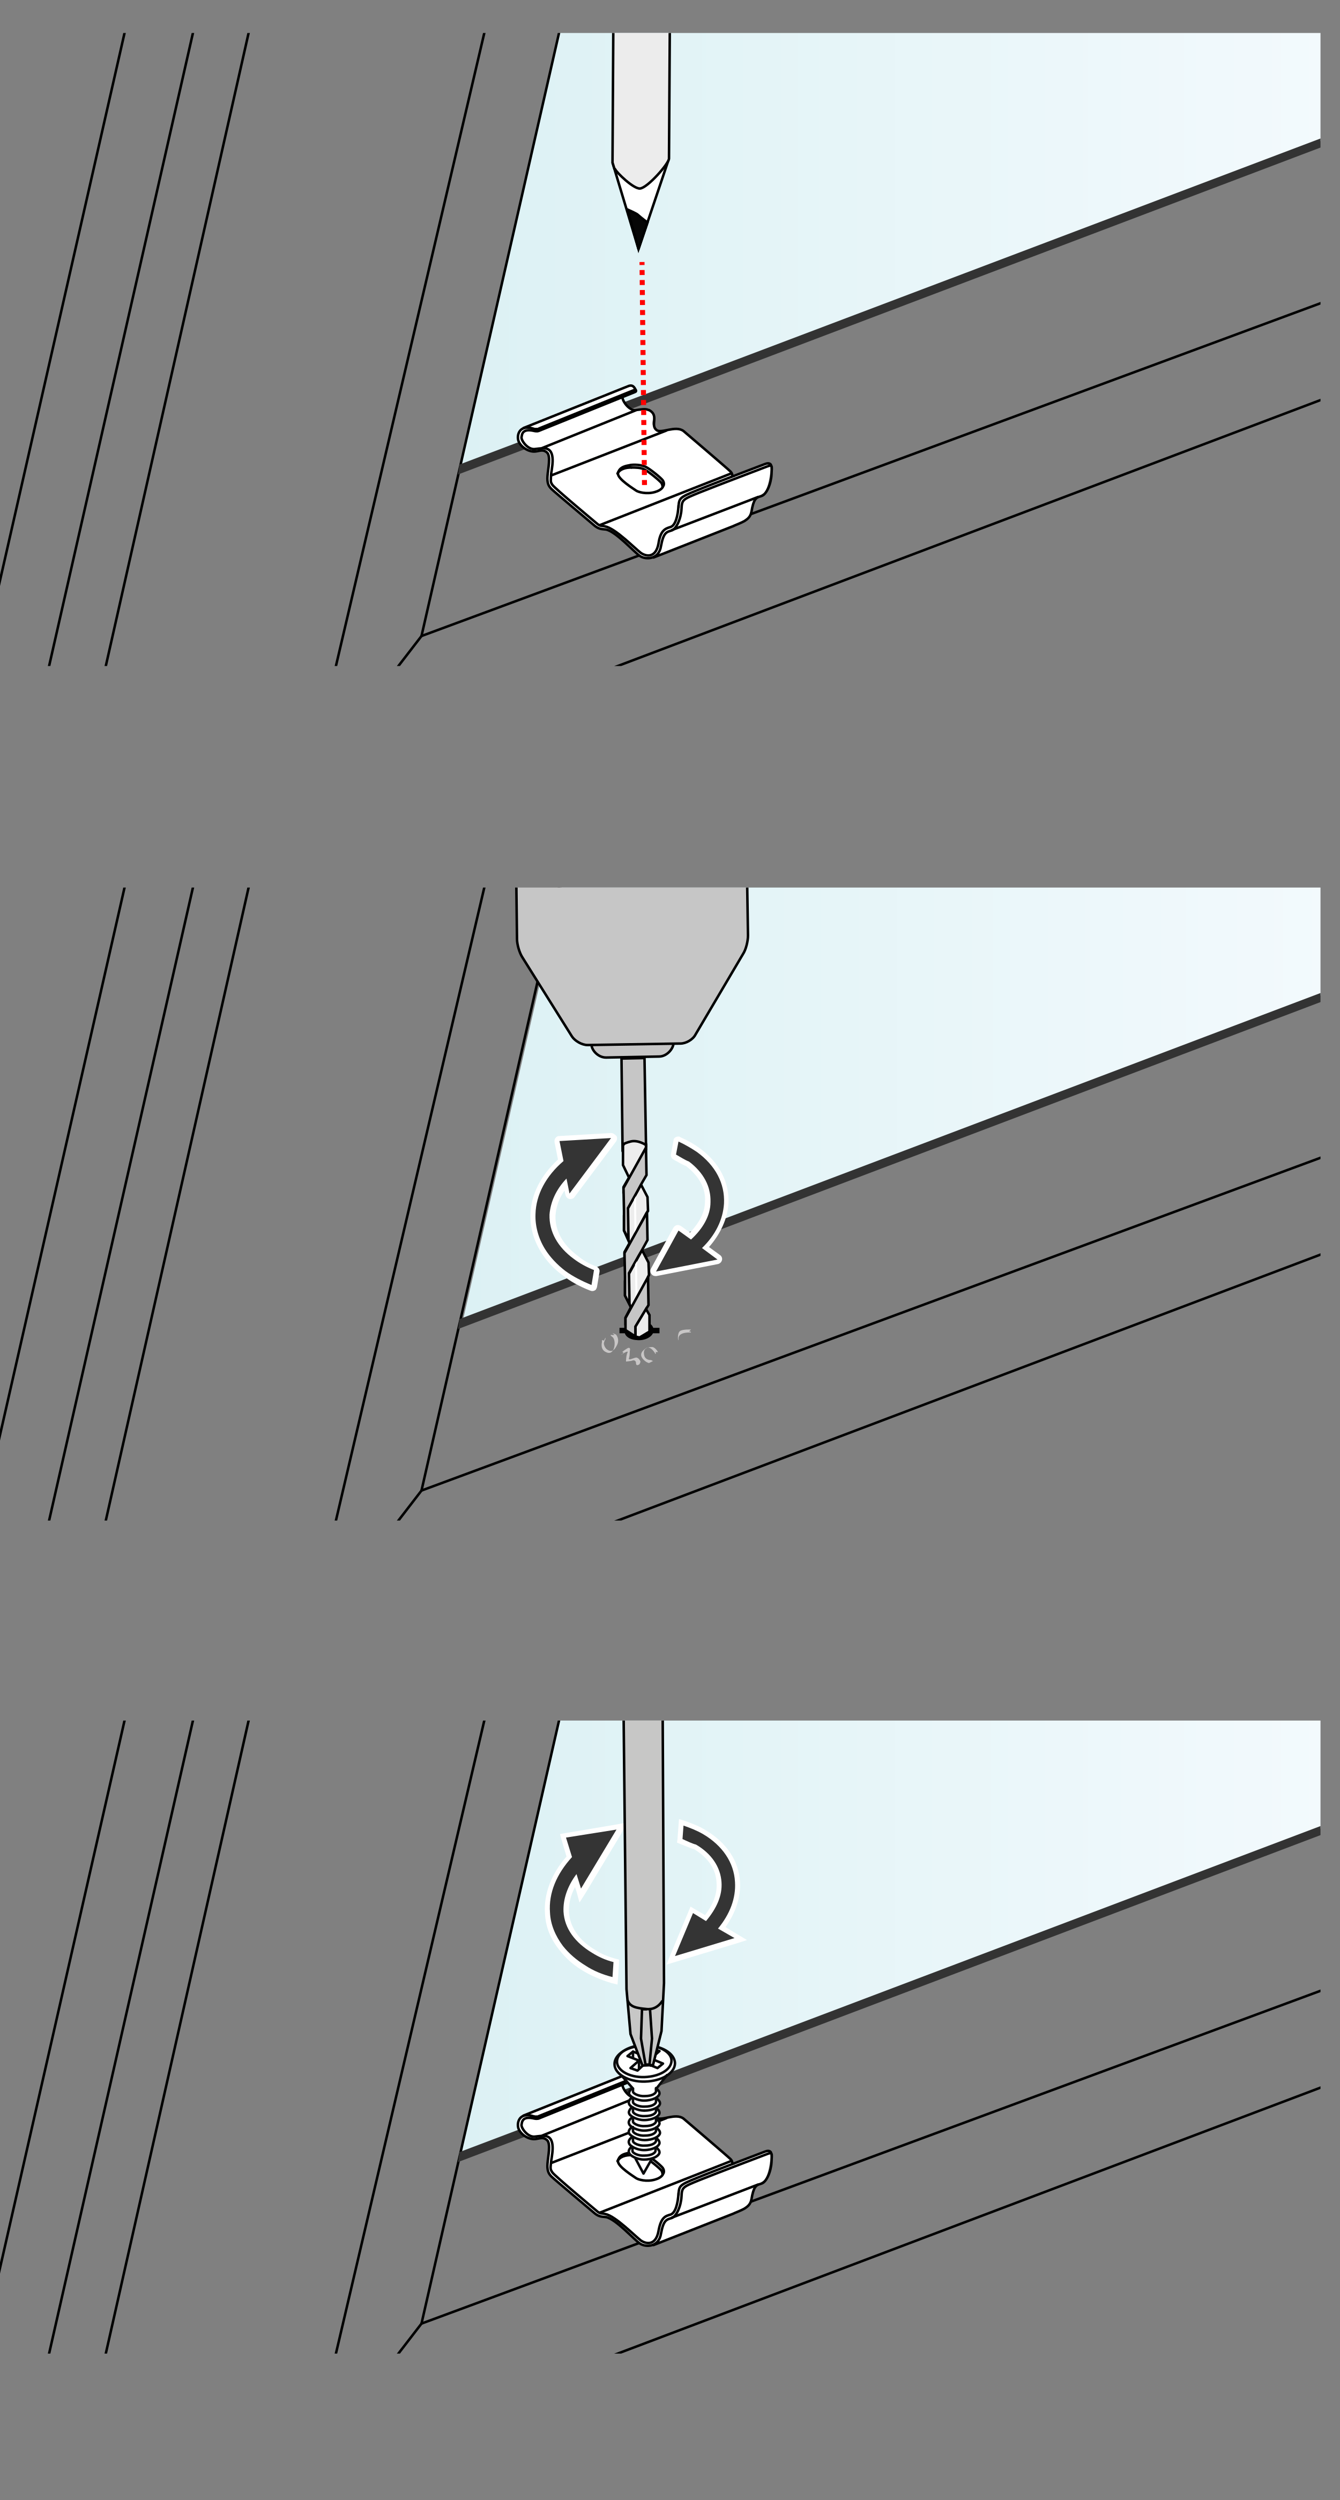
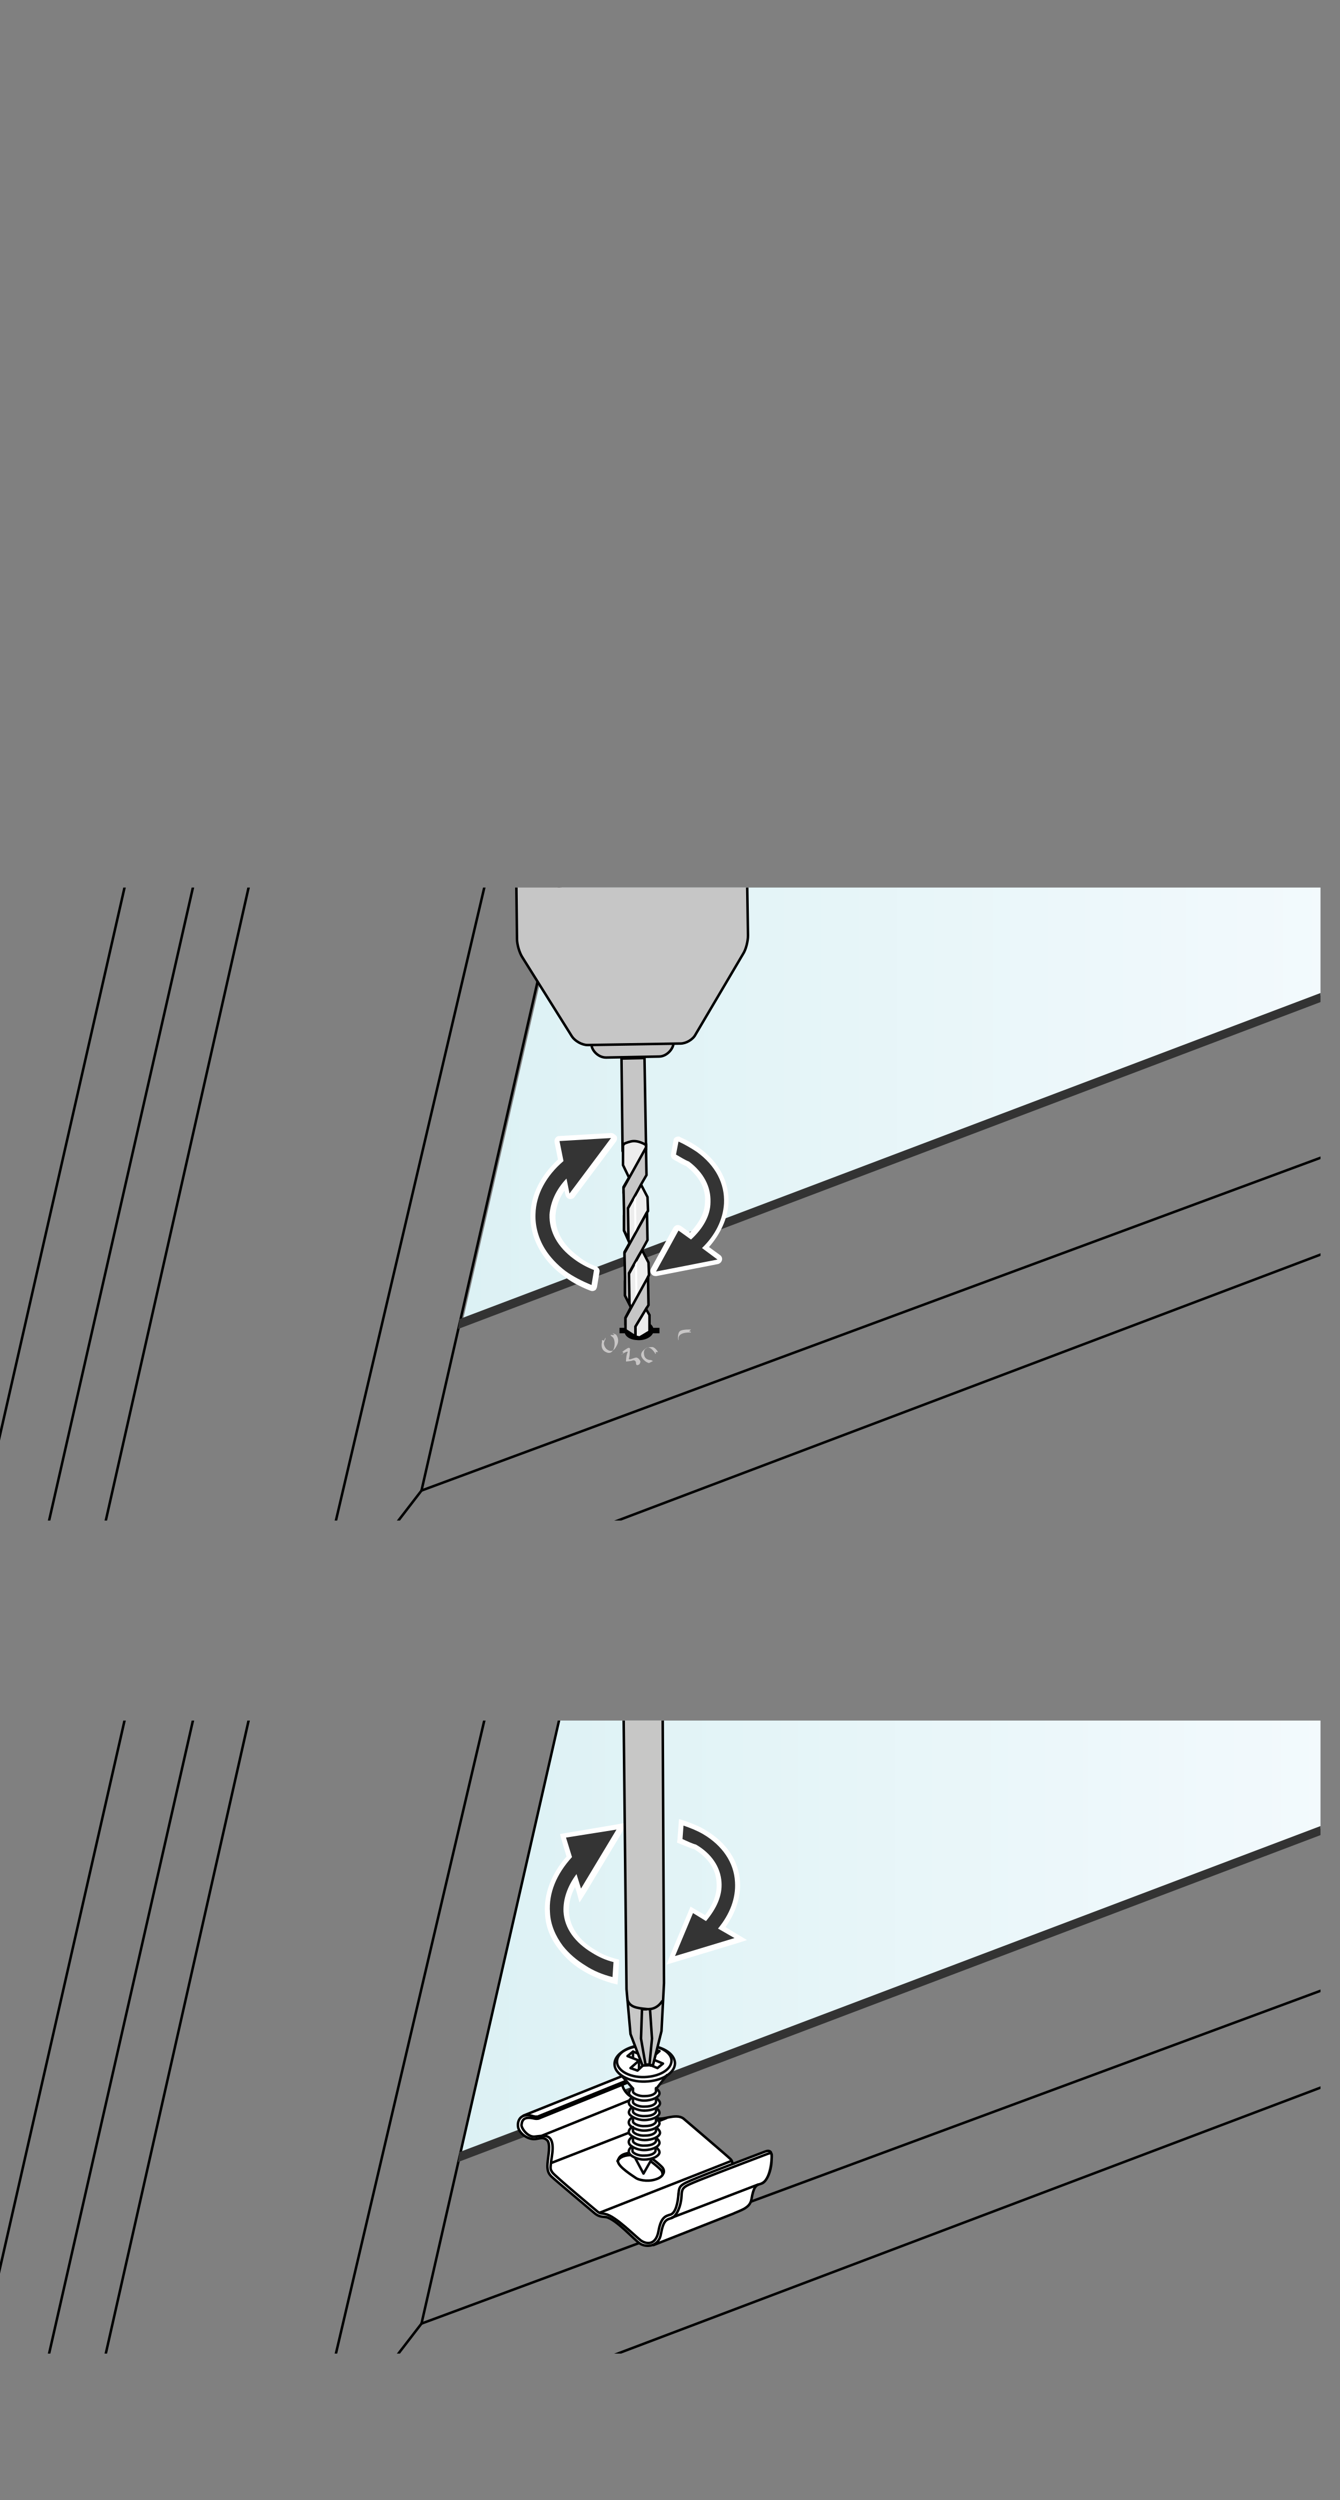
<svg xmlns="http://www.w3.org/2000/svg" xmlns:xlink="http://www.w3.org/1999/xlink" version="1.1" id="Ebene_1" x="0px" y="0px" width="268px" height="500px" viewBox="0 0 268 500" style="enable-background:new 0 0 268 500;" xml:space="preserve">
  <rect x="0" y="0" width="268" height="500" fill="#808080" stroke="none" />
  <style type="text/css">
	.st0{fill:#F3F3F3;}
	.st1{fill:none;stroke:#1D1D1B;stroke-width:0.5;stroke-linecap:round;stroke-linejoin:round;stroke-miterlimit:10;}
	.st2{fill:none;stroke:#787876;stroke-width:0.1;}
	.st3{fill:none;stroke:#1D1E1C;stroke-width:0.5;stroke-linecap:round;stroke-linejoin:round;}
	.st4{clip-path:url(#XMLID_00000145035644568200776130000006699168477341689528_);fill:url(#SVGID_1_);}
	
		.st5{clip-path:url(#XMLID_00000145035644568200776130000006699168477341689528_);fill:none;stroke:#000100;stroke-width:0.5;stroke-linecap:round;stroke-linejoin:round;stroke-miterlimit:10;}
	.st6{clip-path:url(#XMLID_00000145035644568200776130000006699168477341689528_);fill:#333333;}
	
		.st7{clip-path:url(#XMLID_00000145035644568200776130000006699168477341689528_);fill:none;stroke:#FF0000;stroke-width:0.5;stroke-linecap:round;}
	.st8{clip-path:url(#XMLID_00000145035644568200776130000006699168477341689528_);}
	.st9{fill:#FFFFFF;}
	.st10{fill:none;stroke:#000100;stroke-width:0.5;stroke-linecap:round;stroke-linejoin:round;}
	.st11{fill:none;stroke:#000100;stroke-width:0.5;stroke-linecap:round;stroke-linejoin:round;stroke-miterlimit:10;}
	.st12{fill:none;stroke:#FF0000;stroke-dasharray:1,1;}
	.st13{fill:#FFFFFF;stroke:#000000;stroke-width:0.5;stroke-linejoin:round;stroke-miterlimit:10;}
	.st14{fill:#ECECEC;stroke:#000000;stroke-width:0.5;stroke-linecap:round;stroke-linejoin:round;stroke-miterlimit:10;}
	.st15{fill:#060606;stroke:#000000;stroke-width:0.5;stroke-miterlimit:10;}
	
		.st16{clip-path:url(#XMLID_00000124854748264069087190000005246950209126065068_);fill:url(#SVGID_00000145027113841913369130000017056690380881675670_);}
	
		.st17{clip-path:url(#XMLID_00000124854748264069087190000005246950209126065068_);fill:none;stroke:#000100;stroke-width:0.5;stroke-linecap:round;stroke-linejoin:round;stroke-miterlimit:10;}
	.st18{clip-path:url(#XMLID_00000124854748264069087190000005246950209126065068_);fill:#333333;}
	.st19{clip-path:url(#XMLID_00000124854748264069087190000005246950209126065068_);}
	.st20{fill:#010101;}
	.st21{fill:#C8C6C6;}
	.st22{fill:none;stroke:#010101;stroke-width:1.089;}
	.st23{fill:#C6C6C6;stroke:#000000;stroke-width:0.5;stroke-miterlimit:10;}
	.st24{fill:#C6C6C6;}
	.st25{fill:none;stroke:#000000;stroke-width:0.5;stroke-miterlimit:10;}
	.st26{fill:#ECECEC;stroke:#1D1D1B;stroke-width:0.25;stroke-linecap:round;stroke-linejoin:round;stroke-miterlimit:10;}
	.st27{fill:#EDEDED;stroke:#000000;stroke-width:0.5;stroke-miterlimit:10;}
	.st28{fill:#343434;}
	
		.st29{clip-path:url(#XMLID_00000150790133900148519070000015219650850724103346_);fill:url(#SVGID_00000116929190770828348150000008110845743847041713_);}
	
		.st30{clip-path:url(#XMLID_00000150790133900148519070000015219650850724103346_);fill:none;stroke:#000100;stroke-width:0.5;stroke-linecap:round;stroke-linejoin:round;stroke-miterlimit:10;}
	.st31{clip-path:url(#XMLID_00000150790133900148519070000015219650850724103346_);fill:#333333;}
	
		.st32{clip-path:url(#XMLID_00000150790133900148519070000015219650850724103346_);fill:none;stroke:#FF0000;stroke-width:0.5;stroke-linecap:round;}
	.st33{clip-path:url(#XMLID_00000150790133900148519070000015219650850724103346_);}
	.st34{fill:none;stroke:#0A0B0C;stroke-width:0.5;stroke-linecap:round;stroke-linejoin:round;stroke-miterlimit:10;}
	.st35{fill:#C7C7C6;stroke:#000000;stroke-width:0.5;stroke-linecap:round;stroke-linejoin:round;stroke-miterlimit:10;}
	.st36{fill:#C7C7C6;}
	.st37{fill:none;stroke:#020303;stroke-width:0.5;stroke-miterlimit:10;}
</style>
  <g>
    <g>
      <path class="st0" d="M-537.6,476.9 M-517.6,564.3" />
      <g>
        <path class="st1" d="M-536.8,492.2" />
-         <path class="st1" d="M-537.6,476.9" />
        <path class="st1" d="M-580.1,585.3" />
        <path class="st2" d="M-537.6,478.4" />
        <path class="st2" d="M-537.6,485.7" />
        <path class="st2" d="M-536,502.7" />
        <path class="st2" d="M-537.6,488.1" />
        <path class="st2" d="M-535.3,516.1" />
        <path class="st2" d="M-535.3,504.8" />
        <path class="st2" d="M-535.3,521" />
        <path class="st2" d="M-535.3,532.7" />
        <path class="st2" d="M-533.6,560.9" />
        <path class="st2" d="M-533.8,542" />
        <path class="st2" d="M-534,550.4" />
      </g>
    </g>
  </g>
  <path class="st3" d="M-27.3,216.9" />
  <path class="st3" d="M-18.7,216.9" />
  <path class="st3" d="M-5.4,216.9" />
  <g>
    <defs>
-       <rect id="XMLID_00000176739996962373475430000002665269558241429393_" y="6.6" width="264.1" height="126.6" />
-     </defs>
+       </defs>
    <clipPath id="XMLID_00000134969462972801669470000017206965891267559596_">
      <use xlink:href="#XMLID_00000176739996962373475430000002665269558241429393_" style="overflow:visible;" />
    </clipPath>
    <linearGradient id="SVGID_1_" gradientUnits="userSpaceOnUse" x1="92.038" y1="-367.461" x2="265.653" y2="-367.461" gradientTransform="matrix(1 0 0 1 4.000000e-02 403.564)">
      <stop offset="0" style="stop-color:#DCF1F4" />
      <stop offset="6.713010e-07" style="stop-color:#DCF1F4" />
      <stop offset="1" style="stop-color:#F3FAFD" />
    </linearGradient>
    <polygon style="clip-path:url(#XMLID_00000134969462972801669470000017206965891267559596_);fill:url(#SVGID_1_);" points="   118.4,-21.5 265.7,-21.2 265.7,27.6 92.1,93.7  " />
    <line style="clip-path:url(#XMLID_00000134969462972801669470000017206965891267559596_);fill:none;stroke:#000100;stroke-width:0.5;stroke-linecap:round;stroke-linejoin:round;stroke-miterlimit:10;" x1="-3.8" y1="132.8" x2="26.5" y2="-0.4" />
-     <line style="clip-path:url(#XMLID_00000134969462972801669470000017206965891267559596_);fill:none;stroke:#000100;stroke-width:0.5;stroke-linecap:round;stroke-linejoin:round;stroke-miterlimit:10;" x1="182.9" y1="171.1" x2="266.9" y2="139.4" />
    <line style="clip-path:url(#XMLID_00000134969462972801669470000017206965891267559596_);fill:none;stroke:#000100;stroke-width:0.5;stroke-linecap:round;stroke-linejoin:round;stroke-miterlimit:10;" x1="40.2" y1="-0.5" x2="1.3" y2="170.7" />
    <line style="clip-path:url(#XMLID_00000134969462972801669470000017206965891267559596_);fill:none;stroke:#000100;stroke-width:0.5;stroke-linecap:round;stroke-linejoin:round;stroke-miterlimit:10;" x1="51.3" y1="-0.4" x2="12.7" y2="170.7" />
    <line style="clip-path:url(#XMLID_00000134969462972801669470000017206965891267559596_);fill:none;stroke:#000100;stroke-width:0.5;stroke-linecap:round;stroke-linejoin:round;stroke-miterlimit:10;" x1="50.8" y1="170.7" x2="84.3" y2="127.2" />
    <line style="clip-path:url(#XMLID_00000134969462972801669470000017206965891267559596_);fill:none;stroke:#000100;stroke-width:0.5;stroke-linecap:round;stroke-linejoin:round;stroke-miterlimit:10;" x1="84.3" y1="127.2" x2="265.3" y2="60.2" />
    <line style="clip-path:url(#XMLID_00000134969462972801669470000017206965891267559596_);fill:none;stroke:#000100;stroke-width:0.5;stroke-linecap:round;stroke-linejoin:round;stroke-miterlimit:10;" x1="61.7" y1="156.6" x2="266.5" y2="79.1" />
    <line style="clip-path:url(#XMLID_00000134969462972801669470000017206965891267559596_);fill:none;stroke:#000100;stroke-width:0.5;stroke-linecap:round;stroke-linejoin:round;stroke-miterlimit:10;" x1="98.5" y1="-0.4" x2="61.7" y2="156.6" />
    <line style="clip-path:url(#XMLID_00000134969462972801669470000017206965891267559596_);fill:none;stroke:#000100;stroke-width:0.5;stroke-linecap:round;stroke-linejoin:round;stroke-miterlimit:10;" x1="113.4" y1="-0.4" x2="84.3" y2="127.2" />
    <polygon style="clip-path:url(#XMLID_00000134969462972801669470000017206965891267559596_);fill:#333333;" points="269.9,25.5    91.9,92.9 91.6,94.9 269.4,27.5  " />
-     <path style="clip-path:url(#XMLID_00000134969462972801669470000017206965891267559596_);fill:none;stroke:#FF0000;stroke-width:0.5;stroke-linecap:round;" d="   M123.7,95.7c0,0,4.5-0.6,8,2.2" />
    <path style="clip-path:url(#XMLID_00000134969462972801669470000017206965891267559596_);fill:none;stroke:#FF0000;stroke-width:0.5;stroke-linecap:round;" d="   M125.1,98.1c0.3-0.1,2.6-4,6.9-4" />
    <g style="clip-path:url(#XMLID_00000134969462972801669470000017206965891267559596_);">
      <g>
        <path class="st9" d="M151,99.9c0,0-0.3,1.3-0.7,2.3c-0.6,1.7-1.1,1.7-1.6,2.1c-0.6,0.4-18,7.2-18,7.2s-1.9,0.2-2.7-0.3     c-0.7-0.5-4.5-4-4.5-4s-1-0.7-1.7-1.2c-0.3-0.2-0.8-0.2-1.1-0.3c-0.3,0-0.9,0-1.1-0.1c-0.1-0.1-8.8-7.3-8.8-7.3l-1.1-1.3     c0,0-0.4-1.5-0.1-3.3c0.2-0.8,0.4-2.8-0.3-3.4c-1.1-1.1-2.6,0.9-4.7-1c-0.5-0.5-2.3-1.8-0.1-3.9c0,0,16.7-6.7,20.4-8.2     c2.2-0.9,2.1,0.8,2.1,0.8l-2.6,1.3c0,0,0.1,0.9,0.8,1.6c1.1,1,1.9,0.9,3.3,0.8c0.4,0,2.6,0.3,2,2.6c-0.2,1,0.7,1.8,1,1.8     c1.3,0.1,3.7-0.9,5.3,0.4c3.9,3.3,8.5,7.3,9,7.7c0.6,0.5,0.5,0.9,0.5,0.9s5.7-2.1,6.7-2.5c1-0.4,1.1,1.1,1.1,1.5     c-0.2,1.6-0.6,4.3-1.7,4.7C151.5,99.4,151,99.9,151,99.9z" />
        <g>
          <path class="st10" d="M135.7,101.5c0.1-1.9,0.2-2,3.6-3.4c3.4-1.4,13.7-5.3,13.7-5.3c1-0.4,1.2,0.2,1.2,0.2 M127.1,77.9      c0.3,0.4-0.1,0.5-0.1,0.5l-19.3,7.8c-0.1,0-0.4,0.1-0.8,0c-2.5-0.6-2.5,0.7-2.6,1.3c0,0.7,1.3,2.5,2.7,2.3c1-0.1,1.9-0.3,2.5,0      c1.7,0.7,0.8,4.1,0.7,5.2c0,1.1-0.2,1.3,0.3,2c0.5,0.7,8.4,7.3,9,7.8c0.6,0.5,0.9,0.3,1.6,0.5c2,0.4,5.9,4.4,7.1,5.3      c1.2,0.8,3,0.9,3.5-1.9c0.4-2.7,1.4-3,2.4-3.3c1-0.3,1.5-2.3,1.6-4.3 M124.5,79.5c0,0.7,1.3,2.7,2.7,2.5c1-0.1,1.9-0.3,2.5,0       M133.3,86.1l-23.1,9 M127.3,82l-19.1,7.7 M104.7,85.6l21-8.4c0.6-0.2,1-0.1,1.4,0.7l-19.3,7.8c-0.4,0.2-0.5,0.2-0.8,0.1       M146.8,95.2c-0.6,0-0.1-0.3-0.7-0.9c-0.6-0.6-9.4-8.1-9.4-8.1c-1.6-1.2-4.5,0.6-5.4-0.2c-1.3-1,0.6-2.9-1.5-4" />
          <line class="st11" x1="120" y1="105" x2="146.2" y2="94.7" />
          <path class="st11" d="M130.7,111.5l16-6.3l0.2-0.1c0,0,1.5-0.6,2-0.9c0.6-0.4,1.2-0.8,1.4-1.9c0.4-2.4,0.9-2.8,1.7-3l0.3-0.1      c1-0.3,1.9-2.4,2-4.3c0.1-1.9,0.2-2-0.9-1.6c0,0-10,3.8-13.5,5.2c-3.4,1.4-3.5,1.4-3.6,3.3c-0.1,1.9-1,4-2,4.3      c-1,0.3-1.6,0.4-2.1,3.1c-0.4,2.7-3,2.8-4.2,2c-1.2-0.8-4.8-4.9-6.8-5.3c-0.7-0.1-1.3,0-2.2-0.7c-0.8-0.7-8.1-6.8-8.7-7.4      c-0.6-0.6-0.9-1.2-0.8-2.6c0.1-1.4,0.7-4-0.1-4.7c-0.8-0.7-1.4-0.3-2.4-0.2c-1.4,0.1-2.9-1-3.3-2.1c-0.4-1.1,0.1-3.5,3.2-2.4" />
          <path class="st11" d="M151.6,99.4c0,0-13.8,5.3-17.2,6.6" />
        </g>
        <path class="st11" d="M126.1,93c-1.1,0.2-2,0.4-2.4,1.3c-0.1,0.1-0.1,0.3-0.1,0.4c-0.1,1.1,3.2,3.1,3.6,3.4     c0.4,0.3,2.1,0.8,3.8,0.3c0.7-0.2,1.2-0.5,1.5-0.9c0-0.1,0.1-0.1,0.1-0.2c0.3-0.4,0.2-0.9-0.1-1.3c-0.5-0.6-2.5-2.2-3.3-2.6     C128.3,92.9,126.7,92.9,126.1,93z" />
        <path class="st11" d="M132.5,97.3c0-0.3-0.1-0.5-0.2-0.7c-0.5-0.6-2.6-2.3-3.4-2.7c-0.7-0.4-1.9-0.4-2.6-0.4" />
        <path class="st11" d="M123.5,94.7c0.5-0.9,1.6-1.2,2.8-1.2" />
        <line class="st10" x1="107.5" y1="86.2" x2="107.3" y2="85.8" />
      </g>
      <line class="st12" x1="128.9" y1="97" x2="128.4" y2="52.4" />
      <g>
        <polyline class="st13" points="133.7,32 127.7,49.8 122.5,32.5    " />
        <path class="st14" d="M122.7-0.7l-0.2,33.2l0.4,1.3l0.1,0c0.3,0.7,3.7,4,5,3.9c1.5-0.1,5.8-5,5.8-6l0,0l0.2-32.4" />
        <path class="st15" d="M129.5,44.5c0,0-1.1-0.8-2-1.6c-0.2-0.2-2-1-2-1l2.2,7.9L129.5,44.5z" />
      </g>
    </g>
  </g>
  <g>
    <defs>
      <rect id="XMLID_00000106848327783479749380000007762928497533194903_" y="177.5" width="264.1" height="126.6" />
    </defs>
    <clipPath id="XMLID_00000067955666228891464980000012365568688590386068_">
      <use xlink:href="#XMLID_00000106848327783479749380000007762928497533194903_" style="overflow:visible;" />
    </clipPath>
    <linearGradient id="SVGID_00000176721819166194199420000006330242362624724671_" gradientUnits="userSpaceOnUse" x1="92.48" y1="-196.746" x2="266.095" y2="-196.746" gradientTransform="matrix(1 0 0 1 4.000000e-02 403.564)">
      <stop offset="0" style="stop-color:#DCF1F4" />
      <stop offset="6.713010e-07" style="stop-color:#DCF1F4" />
      <stop offset="1" style="stop-color:#F3FAFD" />
    </linearGradient>
    <polygon style="clip-path:url(#XMLID_00000067955666228891464980000012365568688590386068_);fill:url(#SVGID_00000176721819166194199420000006330242362624724671_);" points="   118.8,149.2 266.1,149.5 266.1,198.3 92.5,264.4  " />
    <line style="clip-path:url(#XMLID_00000067955666228891464980000012365568688590386068_);fill:none;stroke:#000100;stroke-width:0.5;stroke-linecap:round;stroke-linejoin:round;stroke-miterlimit:10;" x1="-3.8" y1="303.7" x2="26.5" y2="170.5" />
    <line style="clip-path:url(#XMLID_00000067955666228891464980000012365568688590386068_);fill:none;stroke:#000100;stroke-width:0.5;stroke-linecap:round;stroke-linejoin:round;stroke-miterlimit:10;" x1="182.9" y1="342" x2="266.9" y2="310.3" />
    <line style="clip-path:url(#XMLID_00000067955666228891464980000012365568688590386068_);fill:none;stroke:#000100;stroke-width:0.5;stroke-linecap:round;stroke-linejoin:round;stroke-miterlimit:10;" x1="40.2" y1="170.4" x2="1.3" y2="341.6" />
    <line style="clip-path:url(#XMLID_00000067955666228891464980000012365568688590386068_);fill:none;stroke:#000100;stroke-width:0.5;stroke-linecap:round;stroke-linejoin:round;stroke-miterlimit:10;" x1="51.3" y1="170.5" x2="12.7" y2="341.6" />
    <line style="clip-path:url(#XMLID_00000067955666228891464980000012365568688590386068_);fill:none;stroke:#000100;stroke-width:0.5;stroke-linecap:round;stroke-linejoin:round;stroke-miterlimit:10;" x1="50.8" y1="341.6" x2="84.3" y2="298.1" />
    <line style="clip-path:url(#XMLID_00000067955666228891464980000012365568688590386068_);fill:none;stroke:#000100;stroke-width:0.5;stroke-linecap:round;stroke-linejoin:round;stroke-miterlimit:10;" x1="84.3" y1="298.1" x2="265.3" y2="231.1" />
    <line style="clip-path:url(#XMLID_00000067955666228891464980000012365568688590386068_);fill:none;stroke:#000100;stroke-width:0.5;stroke-linecap:round;stroke-linejoin:round;stroke-miterlimit:10;" x1="61.7" y1="327.5" x2="266.5" y2="250" />
    <line style="clip-path:url(#XMLID_00000067955666228891464980000012365568688590386068_);fill:none;stroke:#000100;stroke-width:0.5;stroke-linecap:round;stroke-linejoin:round;stroke-miterlimit:10;" x1="98.5" y1="170.5" x2="61.7" y2="327.5" />
    <line style="clip-path:url(#XMLID_00000067955666228891464980000012365568688590386068_);fill:none;stroke:#000100;stroke-width:0.5;stroke-linecap:round;stroke-linejoin:round;stroke-miterlimit:10;" x1="113.4" y1="170.5" x2="84.3" y2="298.1" />
    <polygon style="clip-path:url(#XMLID_00000067955666228891464980000012365568688590386068_);fill:#333333;" points="269.9,196.4    91.9,263.8 91.6,265.8 269.4,198.4  " />
    <g style="clip-path:url(#XMLID_00000067955666228891464980000012365568688590386068_);">
      <g>
        <path class="st20" d="M130.7,266.3c-0.2,1.1-1.8,1.9-3.4,1.7c-1.7-0.1-2.7-1.1-2.3-2.2c0.4-1.1,1.9-1.8,3.4-1.7     C129.9,264.3,130.9,265.2,130.7,266.3z" />
        <path class="st21" d="M120.4,268.4c0,0-0.5,1.6,1,2.1c1.6,0.6,1.9-2.5,1.1-3.1s-0.1-0.4-0.1-0.4l0.5,0l-0.4-0.4l0.7,0.3     c0,0,0.9,1,0.1,2.3c-0.7,1.4-1.5,1-2,0.6c-0.4-0.4-0.6-1-0.5-1.3c0.1-0.4,0.3-0.7,0.3-0.7l0-0.3l-0.3,0.6l-0.4-0.1L120.4,268.4z" />
        <path class="st21" d="M130.2,272c0,0-1.3,0.1-1.4-1.2c-0.2-1.3,1-1.4,1.7-1.4c0.6,0.1,1.1,1,1.1,1l-0.5,0l0.1,0.2l-0.1,0.2     c0,0-1-1.9-2-1.1c-1,0.7-1.1,1.4-0.5,2.1s1.2,0.8,1.2,0.8l0.8-0.4L130.2,272z" />
        <path class="st21" d="M136,266.2c0.6-0.4,2.2-0.3,2.2-0.3l-0.4,0.4l0.3,0l0.1,0.2c0,0-2.4-0.2-2.5,1.1     C135.7,269,135.3,266.7,136,266.2z" />
        <path class="st21" d="M124.1,271c0,0,1.7-1.1,1.4-0.5c-0.3,0.6-0.3,1.8-0.3,1.8s1.1-0.1,1.3-0.2c0.1-0.1,0.7-0.1,0.7,0.5     c0,0.6,0.4,0.4,0.6,0.3c0.2-0.1,0.3-0.6,0.3-0.6s-0.3-0.8-0.9-0.8c-0.6,0.1-1.6,0.7-1.4,0.1c0.2-0.6,0.1-1.2,0.2-1.6     s-0.2-0.6-0.6-0.3c-0.5,0.3-1,0.7-1,0.7l0.3,0l-0.2,0.4L124.1,271L124.1,271z" />
        <line class="st22" x1="123.9" y1="266.1" x2="131.9" y2="266.1" />
      </g>
      <g>
        <g>
          <path class="st23" d="M89.5,30.8l1.4,89.3l0.1,0c0,0.1-0.1,0.2-0.1,0.2c0,0.9,3.4,1.7,8.9,2.3l0.4,13l50.4-0.8l-0.4-13      c5.5-0.7,8.8-1.6,8.8-2.6c0-0.1,0-0.2-0.1-0.2l0.1,0" />
          <path class="st23" d="M148.6,161.2c0,0-1-3.4-7.9-3.5c-6.8-0.1-29.7-2.1-34.1,0.9c-4.4,3-3.7,4.1-3.7,4.1l33.1,11.1l13.1-9.1      L148.6,161.2z" />
          <path class="st23" d="M140.7,155.1l0.1,4.9c0,0-5.4,2.2-14.5,2.2c-9.1,0-15.1-2-15.1-2l-0.1-4.6L140.7,155.1z" />
          <path class="st23" d="M118.3,208.9c0,1.1,1.3,2.6,2.9,2.6l10.6-0.2c1.6,0,2.9-1.6,2.9-2.7" />
          <g>
            <path class="st24" d="M103.4,187.8c0,1.1,0.5,2.8,1.1,3.7l9.9,15.8c0.6,0.9,2,1.7,3.1,1.7l18.6-0.3c1.1,0,2.5-0.8,3-1.8       l9.5-16.1c0.6-0.9,1-2.6,1-3.7l-0.4-24.9c0-1.1-0.8-1.6-1.8-1c0,0-6.1,3.5-20.7,3.7c-14.6,0.2-21.8-3.1-21.8-3.1       c-1-0.5-1.8,0.1-1.8,1.2L103.4,187.8z" />
            <path class="st25" d="M103.4,187.8c0,1.1,0.5,2.8,1.1,3.7l9.9,15.8c0.6,0.9,2,1.7,3.1,1.7l18.6-0.3c1.1,0,2.5-0.8,3-1.8       l9.5-16.1c0.6-0.9,1-2.6,1-3.7l-0.4-24.9c0-1.1-0.8-1.6-1.8-1c0,0-6.1,3.5-20.7,3.7c-14.6,0.2-21.8-3.1-21.8-3.1       c-1-0.5-1.8,0.1-1.8,1.2L103.4,187.8z" />
          </g>
          <path class="st23" d="M111.1,155.5c-7.6-2-12.8-5.8-12.8-10.1c-0.1-4-2.9-9.8-2.9-9.8l-0.1-4.7c0,0,17.1,3.9,31,3.6      c14-0.2,28.5-4.6,28.5-4.6l0.1,4.7c0,0-2.7,5.8-2.6,9.9c0.1,4.2-4.5,7.9-11.5,10.2C132.4,157.5,114.5,156.6,111.1,155.5z" />
          <path class="st23" d="M89.5,27.5l1.4,92.6l0,0.2c0,2,16.2,7.1,35,6.8s33.1-5.8,33-7.8l0-0.2l-0.2-14.9" />
          <path class="st26" d="M90,28.1" />
          <path class="st23" d="M139.2,83.1l0.3,22c0,1.6-1.3,2.9-2.9,2.9l-23.8,0.4c-1.6,0-2.9-1.3-2.9-2.9l-0.8-50.4      c0-1.1,0.5-2,1.4-2.5c0.4-0.3,0.9-0.4,1.5-0.4" />
          <path class="st23" d="M158.7,104.2l0.1,9.1c0,0,1.3-2.4,4.7-3.8" />
          <g>
            <polygon class="st27" points="129.2,229.5 129.2,229.3 129.2,229.3 129.2,228.9 126.9,225.4 124.6,229.1 124.6,233        125.8,235.5 124.7,237.4 124.7,237.8 129.2,229.9 129.2,229.5 129.2,229.5      " />
            <polygon class="st27" points="129.7,252.5 128.4,250 125,256.2 125,259.1 126.2,261.4 125.1,263.5 125.1,264.1 129.6,255.9        129.6,255.4 129.8,255      " />
            <polygon class="st27" points="129.5,239.4 128.2,236.9 124.8,243.1 124.8,246.1 125.9,248.6 124.9,250.4 124.9,250.6        126.1,248.5 126.1,248.5 126.1,248.5 129.3,242.6 129.6,242.2 129.6,242      " />
            <path class="st23" d="M124.3,211.7l4.6-0.1l0.3,17.4c0,0-1.6-1.1-3.1-0.7c-1.5,0.4-1.6,0.7-1.6,0.7L124.3,211.7z" />
            <g>
              <polygon class="st23" points="124.7,237.6 124.8,242.2 124.8,243.1 124.8,246.1 125.7,247.8 125.6,241.6 127.5,238.2         128.2,236.9 129.3,235 129.2,229.5       " />
              <polygon class="st9" points="127.3,246.6 127.2,239.2 126.8,239.9 126.9,247.1       " />
            </g>
            <g>
              <polygon class="st23" points="129.4,242.5 124.9,250.6 125,255.3 125,256.2 125,259.1 125.9,260.9 125.8,254.6 127.7,251.2         128.4,250 129.5,248       " />
              <polygon class="st9" points="127.5,259.6 127.4,252.2 127,252.9 127.1,260.1       " />
            </g>
            <g>
              <polygon class="st23" points="127.1,267.3 125.1,266 125.1,263.6 129.6,255.4 129.7,261 127.1,265.3       " />
            </g>
            <polygon class="st27" points="129.2,261.8 129.9,263 129.9,266.3 127.9,267.5 127.1,267.3 127.1,265.3      " />
          </g>
        </g>
      </g>
      <g>
        <g>
          <path class="st28" d="M118.3,257.5c-0.1,0-0.1,0-0.2,0c-2.2-0.9-3.9-1.8-5.3-2.9c-1.7-1.3-3.1-2.8-4.2-4.5      c-1.4-2.3-2.1-4.8-2-7.3c0.1-3.9,2.1-7.7,5.5-10.8l-0.7-3.7c0-0.1,0-0.3,0.1-0.4c0.1-0.1,0.2-0.2,0.4-0.2c0,0,10.3-0.6,10.3-0.6      c0.2,0,0.4,0.1,0.4,0.3c0.1,0.2,0.1,0.4,0,0.5l-8.3,11.1c-0.1,0.1-0.2,0.2-0.4,0.2c0,0-0.1,0-0.1,0c-0.2,0-0.3-0.2-0.4-0.4      l-0.4-2c-1.6,1.9-2.4,4-2.6,6.2c-0.1,3.2,1.5,6.1,4.7,8.5c1.2,0.9,2.4,1.6,3.9,2.2c0.2,0.1,0.3,0.3,0.3,0.5l-0.5,3      c0,0.1-0.1,0.3-0.2,0.4C118.5,257.5,118.4,257.5,118.3,257.5z" />
          <path class="st9" d="M122.2,227.6l-8.3,11.1l-0.6-3c-2.1,2.2-3.2,4.7-3.4,7.2c-0.1,3.4,1.6,6.5,4.9,8.9c1.2,0.9,2.5,1.6,4,2.2      l-0.5,3c-1.9-0.8-3.7-1.7-5.2-2.8c-1.7-1.3-3.1-2.8-4.1-4.4c-1.3-2.1-2-4.6-1.9-7c0.1-3.9,2.1-7.6,5.6-10.6l-0.8-4L122.2,227.6       M122.2,226.6C122.2,226.6,122.2,226.6,122.2,226.6l-10.4,0.6c-0.3,0-0.6,0.2-0.7,0.4c-0.2,0.2-0.2,0.5-0.2,0.8l0.7,3.5      c-3.4,3.1-5.4,7-5.5,10.9c-0.1,2.6,0.6,5.2,2.1,7.6c1.1,1.8,2.6,3.4,4.4,4.7c1.4,1.1,3.1,2.1,5.4,3c0.1,0,0.2,0.1,0.4,0.1      c0.2,0,0.3,0,0.5-0.1c0.3-0.1,0.4-0.4,0.5-0.7l0.5-3c0.1-0.5-0.2-0.9-0.6-1.1c-1.4-0.5-2.6-1.2-3.7-2.1      c-3.1-2.3-4.6-5.1-4.5-8.1c0.1-1.7,0.7-3.4,1.8-5l0.2,0.9c0.1,0.4,0.4,0.7,0.8,0.8c0.1,0,0.2,0,0.2,0c0.3,0,0.6-0.1,0.8-0.4      l8.3-11.1c0.2-0.3,0.3-0.7,0.1-1.1C122.9,226.8,122.6,226.6,122.2,226.6L122.2,226.6z" />
        </g>
      </g>
      <g>
        <g>
          <path class="st28" d="M131.2,254.7c-0.2,0-0.3-0.1-0.4-0.2c-0.1-0.2-0.1-0.4,0-0.5l4.5-8.2c0.1-0.1,0.2-0.2,0.3-0.2      c0,0,0.1,0,0.1,0c0.1,0,0.2,0,0.3,0.1l2.1,1.6c2.2-2.2,3.4-4.5,3.5-6.9c0.1-2.9-1.3-5.5-4.1-7.6c-0.5-0.2-1.1-0.5-1.6-0.8      c-0.3-0.2-0.6-0.4-1-0.5c-0.2-0.1-0.3-0.3-0.3-0.5l0.5-2.7c0-0.2,0.1-0.3,0.3-0.4c0.1,0,0.2-0.1,0.2-0.1c0.1,0,0.1,0,0.2,0      c1.6,0.7,2.7,1.4,3.8,2.2c3.8,2.9,5.8,6.7,5.6,10.7c-0.2,3.1-1.6,6.2-4.1,8.8l2.6,1.9c0.2,0.1,0.2,0.3,0.2,0.5s-0.2,0.3-0.4,0.4      L131.2,254.7C131.3,254.7,131.2,254.7,131.2,254.7z" />
          <path class="st9" d="M135.7,228.3c1.3,0.6,2.5,1.3,3.7,2.1c3.7,2.7,5.6,6.3,5.4,10.3c-0.2,3.2-1.7,6.3-4.4,8.9l3.1,2.3      l-12.3,2.4l4.5-8.2l2.5,1.8c2.4-2.2,3.9-4.8,3.9-7.5c0.1-3.1-1.4-5.9-4.3-8.1c-0.8-0.3-1.7-0.9-2.6-1.4L135.7,228.3       M135.7,227.3c-0.2,0-0.3,0-0.5,0.1c-0.3,0.1-0.5,0.4-0.5,0.7l-0.5,2.7c-0.1,0.4,0.1,0.9,0.5,1.1c0.3,0.2,0.6,0.3,0.9,0.5      c0.5,0.3,1.1,0.6,1.6,0.8c2.6,2,4,4.5,3.8,7.1c0,2.1-1.1,4.2-3,6.2l-1.8-1.3c-0.2-0.1-0.4-0.2-0.6-0.2c-0.1,0-0.1,0-0.2,0      c-0.3,0.1-0.5,0.2-0.7,0.5l-4.5,8.2c-0.2,0.3-0.2,0.8,0.1,1.1c0.2,0.3,0.5,0.4,0.8,0.4c0.1,0,0.1,0,0.2,0l12.3-2.4      c0.4-0.1,0.7-0.4,0.8-0.8c0.1-0.4-0.1-0.8-0.4-1l-2.2-1.6c2.3-2.6,3.7-5.7,3.9-8.7c0.2-4.2-1.8-8.2-5.8-11.1      c-1.1-0.8-2.3-1.5-3.9-2.2C136,227.3,135.8,227.3,135.7,227.3L135.7,227.3z" />
        </g>
      </g>
    </g>
  </g>
  <g>
    <defs>
      <rect id="XMLID_00000046335887766358015970000010039829138176050305_" y="344.1" width="264.1" height="126.6" />
    </defs>
    <clipPath id="XMLID_00000033344323982434612990000014661495769747073696_">
      <use xlink:href="#XMLID_00000046335887766358015970000010039829138176050305_" style="overflow:visible;" />
    </clipPath>
    <linearGradient id="SVGID_00000170976853897413990050000001480228883863495081_" gradientUnits="userSpaceOnUse" x1="92.038" y1="-29.961" x2="265.653" y2="-29.961" gradientTransform="matrix(1 0 0 1 4.000000e-02 403.564)">
      <stop offset="0" style="stop-color:#DCF1F4" />
      <stop offset="6.713010e-07" style="stop-color:#DCF1F4" />
      <stop offset="1" style="stop-color:#F3FAFD" />
    </linearGradient>
    <polygon style="clip-path:url(#XMLID_00000033344323982434612990000014661495769747073696_);fill:url(#SVGID_00000170976853897413990050000001480228883863495081_);" points="   118.4,316 265.7,316.3 265.7,365.1 92.1,431.2  " />
    <line style="clip-path:url(#XMLID_00000033344323982434612990000014661495769747073696_);fill:none;stroke:#000100;stroke-width:0.5;stroke-linecap:round;stroke-linejoin:round;stroke-miterlimit:10;" x1="-3.8" y1="470.3" x2="26.5" y2="337.1" />
    <line style="clip-path:url(#XMLID_00000033344323982434612990000014661495769747073696_);fill:none;stroke:#000100;stroke-width:0.5;stroke-linecap:round;stroke-linejoin:round;stroke-miterlimit:10;" x1="182.9" y1="508.6" x2="266.9" y2="476.9" />
    <line style="clip-path:url(#XMLID_00000033344323982434612990000014661495769747073696_);fill:none;stroke:#000100;stroke-width:0.5;stroke-linecap:round;stroke-linejoin:round;stroke-miterlimit:10;" x1="40.2" y1="337" x2="1.3" y2="508.2" />
    <line style="clip-path:url(#XMLID_00000033344323982434612990000014661495769747073696_);fill:none;stroke:#000100;stroke-width:0.5;stroke-linecap:round;stroke-linejoin:round;stroke-miterlimit:10;" x1="51.3" y1="337.1" x2="12.7" y2="508.2" />
    <line style="clip-path:url(#XMLID_00000033344323982434612990000014661495769747073696_);fill:none;stroke:#000100;stroke-width:0.5;stroke-linecap:round;stroke-linejoin:round;stroke-miterlimit:10;" x1="50.8" y1="508.2" x2="84.3" y2="464.7" />
    <line style="clip-path:url(#XMLID_00000033344323982434612990000014661495769747073696_);fill:none;stroke:#000100;stroke-width:0.5;stroke-linecap:round;stroke-linejoin:round;stroke-miterlimit:10;" x1="84.3" y1="464.7" x2="265.3" y2="397.7" />
    <line style="clip-path:url(#XMLID_00000033344323982434612990000014661495769747073696_);fill:none;stroke:#000100;stroke-width:0.5;stroke-linecap:round;stroke-linejoin:round;stroke-miterlimit:10;" x1="61.7" y1="494.1" x2="266.5" y2="416.6" />
    <line style="clip-path:url(#XMLID_00000033344323982434612990000014661495769747073696_);fill:none;stroke:#000100;stroke-width:0.5;stroke-linecap:round;stroke-linejoin:round;stroke-miterlimit:10;" x1="98.5" y1="337.1" x2="61.7" y2="494.1" />
    <line style="clip-path:url(#XMLID_00000033344323982434612990000014661495769747073696_);fill:none;stroke:#000100;stroke-width:0.5;stroke-linecap:round;stroke-linejoin:round;stroke-miterlimit:10;" x1="113.4" y1="337.1" x2="84.3" y2="464.7" />
    <polygon style="clip-path:url(#XMLID_00000033344323982434612990000014661495769747073696_);fill:#333333;" points="269.9,363    91.9,430.4 91.6,432.4 269.4,365  " />
    <path style="clip-path:url(#XMLID_00000033344323982434612990000014661495769747073696_);fill:none;stroke:#FF0000;stroke-width:0.5;stroke-linecap:round;" d="   M123.7,433.2c0,0,4.5-0.6,8,2.2" />
    <path style="clip-path:url(#XMLID_00000033344323982434612990000014661495769747073696_);fill:none;stroke:#FF0000;stroke-width:0.5;stroke-linecap:round;" d="   M125.1,435.6c0.3-0.1,2.6-4,6.9-4" />
    <g style="clip-path:url(#XMLID_00000033344323982434612990000014661495769747073696_);">
      <g>
        <path class="st9" d="M151,437.4c0,0-0.3,1.3-0.7,2.3c-0.6,1.7-1.1,1.7-1.6,2.1s-18,7.2-18,7.2s-1.9,0.2-2.7-0.3     c-0.7-0.5-4.5-4-4.5-4s-1-0.7-1.7-1.2c-0.3-0.2-0.8-0.2-1.1-0.3c-0.3,0-0.9,0-1.1-0.1c-0.1-0.1-8.8-7.3-8.8-7.3l-1.1-1.3     c0,0-0.4-1.5-0.1-3.3c0.2-0.8,0.4-2.8-0.3-3.4c-1.1-1.1-2.6,0.9-4.7-1c-0.5-0.5-2.3-1.8-0.1-3.9c0,0,16.7-6.7,20.4-8.2     c2.2-0.9,2.1,0.8,2.1,0.8l-2.6,1.3c0,0,0.1,0.9,0.8,1.6c1.1,1,1.9,0.9,3.3,0.8c0.4,0,2.6,0.3,2,2.6c-0.2,1,0.7,1.8,1,1.8     c1.3,0.1,3.7-0.9,5.3,0.4c3.9,3.3,8.5,7.3,9,7.7c0.6,0.5,0.5,0.9,0.5,0.9s5.7-2.1,6.7-2.5c1-0.4,1.1,1.1,1.1,1.5     c-0.2,1.6-0.6,4.3-1.7,4.7C151.5,436.9,151,437.4,151,437.4z" />
        <g>
          <path class="st10" d="M135.7,439c0.1-1.9,0.2-2,3.6-3.4c3.4-1.4,13.7-5.3,13.7-5.3c1-0.4,1.2,0.2,1.2,0.2 M127.1,415.4      c0.3,0.4-0.1,0.5-0.1,0.5l-19.3,7.8c-0.1,0-0.4,0.1-0.8,0c-2.5-0.6-2.5,0.7-2.6,1.3c0,0.7,1.3,2.5,2.7,2.3c1-0.1,1.9-0.3,2.5,0      c1.7,0.7,0.8,4.1,0.7,5.2s-0.2,1.3,0.3,2c0.5,0.7,8.4,7.3,9,7.8c0.6,0.5,0.9,0.3,1.6,0.5c2,0.4,5.9,4.4,7.1,5.3      c1.2,0.8,3,0.9,3.5-1.9s1.4-3,2.4-3.3c1-0.3,1.5-2.3,1.6-4.3 M124.5,417c0,0.7,1.3,2.7,2.7,2.5c1-0.1,1.9-0.3,2.5,0       M133.3,423.6l-23.1,9 M127.3,419.5l-19.1,7.7 M104.7,423.1l21-8.4c0.6-0.2,1-0.1,1.4,0.7l-19.3,7.8c-0.4,0.2-0.5,0.2-0.8,0.1       M146.8,432.7c-0.6,0-0.1-0.3-0.7-0.9c-0.6-0.6-9.4-8.1-9.4-8.1c-1.6-1.2-4.5,0.6-5.4-0.2c-1.3-1,0.6-2.9-1.5-4" />
          <line class="st11" x1="120" y1="442.5" x2="146.2" y2="432.2" />
          <path class="st11" d="M130.7,449l16-6.3l0.2-0.1c0,0,1.5-0.6,2-0.9c0.6-0.4,1.2-0.8,1.4-1.9c0.4-2.4,0.9-2.8,1.7-3l0.3-0.1      c1-0.3,1.9-2.4,2-4.3c0.1-1.9,0.2-2-0.9-1.6c0,0-10,3.8-13.5,5.2c-3.4,1.4-3.5,1.4-3.6,3.3c-0.1,1.9-1,4-2,4.3      c-1,0.3-1.6,0.4-2.1,3.1c-0.4,2.7-3,2.8-4.2,2c-1.2-0.8-4.8-4.9-6.8-5.3c-0.7-0.1-1.3,0-2.2-0.7c-0.8-0.7-8.1-6.8-8.7-7.4      c-0.6-0.6-0.9-1.2-0.8-2.6c0.1-1.4,0.7-4-0.1-4.7c-0.8-0.7-1.4-0.3-2.4-0.2c-1.4,0.1-2.9-1-3.3-2.1c-0.4-1.1,0.1-3.5,3.2-2.4" />
          <path class="st11" d="M151.6,436.9c0,0-13.8,5.3-17.2,6.6" />
        </g>
        <path class="st11" d="M126.1,430.5c-1.1,0.2-2,0.4-2.4,1.3c-0.1,0.1-0.1,0.3-0.1,0.4c-0.1,1.1,3.2,3.1,3.6,3.4     c0.4,0.3,2.1,0.8,3.8,0.3c0.7-0.2,1.2-0.5,1.5-0.9c0-0.1,0.1-0.1,0.1-0.2c0.3-0.4,0.2-0.9-0.1-1.3c-0.5-0.6-2.5-2.2-3.3-2.6     C128.3,430.4,126.7,430.4,126.1,430.5z" />
        <path class="st11" d="M132.5,434.8c0-0.3-0.1-0.5-0.2-0.7c-0.5-0.6-2.6-2.3-3.4-2.7c-0.7-0.4-1.9-0.4-2.6-0.4" />
        <path class="st11" d="M123.5,432.2c0.5-0.9,1.6-1.2,2.8-1.2" />
        <line class="st10" x1="107.5" y1="423.7" x2="107.3" y2="423.3" />
      </g>
    </g>
    <g style="clip-path:url(#XMLID_00000033344323982434612990000014661495769747073696_);">
      <path class="st9" d="M127,431.5c-0.7-0.2-1.3-0.7-1.2-1.1c0.1-0.4,0.6-1.1,0.6-1.1s-0.8-0.6-0.6-1c0.1-0.4,0.6-0.9,0.6-0.9    s-0.7-0.5-0.6-0.9c0.1-0.5,0.2-0.7,0.4-0.9c0.2-0.2,0.2-0.2,0.2-0.2s-0.6-0.4-0.6-1c0-0.6,0.7-1.1,0.7-1.1s-0.9-0.4-0.7-1    c0.2-0.6,0.7-1,0.7-1s-1-0.4-0.6-1.1c0.4-0.7,0.5-0.8,0.5-0.8s-0.9-0.7-0.5-1.2c0.4-0.5,0.6-0.6,0.6-0.6l-2.3-2.7    c0,0-1.3-0.9-1.4-2.4c-0.1-1.5,2-3.3,6-3.4s6,1.8,6.1,3.7c0.1,1.9-1.9,2.4-1.9,2.4l-1.9,2.5c0,0,1.1,0.4,0.7,1    c-0.4,0.6-0.8,1-0.8,1s1,0.5,0.8,1c-0.2,0.5-0.8,1-0.8,1s1.1,0.7,0.7,1.2c-0.3,0.5-0.7,0.8-0.7,0.8s1.2,0.7,0.7,1.2    c-0.5,0.5-0.7,0.7-0.7,0.7s1,0.6,0.7,1.3c-0.3,0.7-0.7,0.7-0.7,0.7s1.2,0.7,0.7,1.4c-0.5,0.7-0.7,0.7-0.7,0.7s1,0.7,0.7,1.3    c-0.4,0.6-1.5,0.9-1.5,0.9l-1.5,2.9L127,431.5z" />
      <g>
        <g>
          <path class="st34" d="M126.3,421.5c-0.4,0.4-0.6,0.9-0.5,1.1c0.1,0.6,1.6,1.4,3,1.4c1.7,0,3-0.7,3.1-1.4c0-0.4-0.2-0.6-0.6-1" />
          <path class="st34" d="M126.6,421.5l0,0.8c0,0.4,1.2,1,2.4,0.9c1.4,0,2.1-0.5,2.2-0.9l0-0.7" />
          <path class="st34" d="M126.4,423.5c-0.7,0.5-0.7,1-0.6,1.2c0.1,0.6,1.6,1.4,3,1.4c1.7,0,3-0.7,3.1-1.4c0-0.4-0.2-0.6-0.6-1" />
          <path class="st34" d="M126.6,423.5l0,0.8c0,0.4,1.2,1,2.4,0.9c1.4,0,2.1-0.5,2.2-0.9l0-0.7" />
          <path class="st34" d="M126.4,425.4c-0.7,0.5-0.7,1-0.6,1.2c0,0.1,0.1,0.2,0.2,0.3c0.5,0.5,1.7,1.1,2.9,1.1c1.7,0,3-0.7,3.1-1.4      c0-0.4-0.2-0.6-0.6-1" />
          <path class="st34" d="M126.6,425.4l0,0.8c0,0.4,1.2,1,2.4,0.9c1.4,0,2.1-0.5,2.2-0.9l0-0.7" />
          <path class="st34" d="M126.4,417.7c-0.5,0.3-0.6,0.8-0.6,1c0.1,0.6,1.6,1.4,3,1.4c1.7,0,3-0.7,3.1-1.4c0-0.4-0.2-0.6-0.6-1" />
          <path class="st34" d="M126.6,417.7l0,0.6c0,0.4,1.2,1,2.4,0.9c1.4,0,2.1-0.5,2.2-0.9l0-0.7" />
          <path class="st34" d="M128.9,422.1c1.7,0,3-0.7,3.1-1.4c0-0.4-0.2-0.6-0.6-1" />
          <path class="st34" d="M126.4,419.5c-0.7,0.5-0.7,1-0.6,1.2c0.1,0.6,1.6,1.4,3,1.4" />
          <path class="st34" d="M126.6,419.6l0,0.8c0,0.4,1.2,1,2.4,0.9c1.4,0,2.1-0.5,2.2-0.9l0-0.7" />
          <path class="st34" d="M126.4,427.4c-0.7,0.5-0.7,1-0.6,1.2c0.1,0.6,1.6,1.4,3,1.4c1.7,0,3-0.7,3.1-1.4c0-0.4-0.2-0.6-0.6-1" />
          <path class="st34" d="M126.6,427.4l0,0.8c0,0.4,1.2,1,2.4,0.9c1.4,0,2.1-0.5,2.2-0.9l0-0.7" />
          <path class="st34" d="M126.4,429.3c-0.7,0.5-0.7,1-0.6,1.2c0.1,0.6,1.6,1.4,3,1.4c1.7,0,3-0.7,3.1-1.4c0-0.4-0.2-0.6-0.6-1" />
          <path class="st34" d="M126.5,429.4l0,0.8c0,0.4,1.2,1,2.4,0.9c1.4,0,2.1-0.5,2.2-0.9l0-0.7" />
          <path class="st34" d="M127.1,431.7l1.6,3l1.7-3" />
          <g>
            <line class="st34" x1="131.2" y1="417.8" x2="133.4" y2="415" />
            <line class="st34" x1="126.6" y1="417.7" x2="124.4" y2="415.2" />
            <path class="st34" d="M130.9,418" />
            <path class="st34" d="M126.8,417.9" />
          </g>
        </g>
        <path class="st34" d="M135,412.6c0,2-2.6,3.6-6,3.7c-3.3,0.1-6.1-1.5-6.1-3.5c0-2,2.6-3.6,6-3.7C132.2,409,134.9,410.6,135,412.6     z" />
        <path class="st34" d="M134.3,412.1c0,1.8-2.4,3.2-5.4,3.3c-3,0.1-5.5-1.3-5.5-3.1c0-1.8,2.4-3.2,5.4-3.3     C131.8,409,134.3,410.4,134.3,412.1z" />
        <polygon class="st34" points="130.5,409.8 128.9,411.2 126.6,410.3 125.5,411.2 127.8,412.1 126.1,413.6 127.5,414.1      129.1,412.6 131.5,413.6 132.6,412.7 130.2,411.7 131.9,410.2    " />
        <line class="st34" x1="127.8" y1="413.7" x2="127.8" y2="412.2" />
        <line class="st34" x1="128.8" y1="412.9" x2="128.9" y2="411.2" />
        <line class="st34" x1="130.1" y1="413.1" x2="130.2" y2="411.7" />
        <line class="st34" x1="130.5" y1="411.4" x2="130.5" y2="409.8" />
        <line class="st34" x1="126.6" y1="411.5" x2="126.6" y2="410.3" />
      </g>
    </g>
    <g style="clip-path:url(#XMLID_00000033344323982434612990000014661495769747073696_);">
      <g>
        <g>
          <path class="st28" d="M122.4,395.9c-2.3-0.6-4.1-1.4-5.5-2.3c-1.8-1.1-3.4-2.4-4.6-4c-1.7-2.1-2.6-4.5-2.7-7      c-0.3-3.9,1.3-7.8,4.3-11.2l-1.3-4.2l11.8-2l-8.2,13.7l-0.9-3c-1.4,2.1-2,4.2-1.9,6.4c0.2,3.2,2.1,5.9,5.5,7.9      c1.3,0.8,2.6,1.3,4,1.7l0.4,0.1l-0.2,4L122.4,395.9z" />
          <path class="st9" d="M123.3,365.9l-7.1,11.8l-0.9-2.9c-1.8,2.4-2.7,5-2.6,7.5c0.2,3.4,2.3,6.2,5.8,8.3c1.3,0.8,2.6,1.4,4.2,1.8      l-0.2,3c-2-0.5-3.9-1.3-5.4-2.3c-1.8-1.1-3.3-2.4-4.5-3.9c-1.5-2-2.5-4.3-2.6-6.7c-0.3-3.9,1.3-7.7,4.4-11.1l-1.2-3.9      L123.3,365.9 M125.3,364.5l-2.1,0.4l-10.1,1.7l-1.1,0.2l0.3,1.1l1,3.4c-3,3.4-4.6,7.5-4.3,11.4c0.1,2.6,1.1,5.1,2.9,7.3      c1.3,1.7,2.9,3.1,4.8,4.2c1.5,0.9,3.3,1.7,5.6,2.4l1.2,0.3l0.1-1.2l0.2-3l0-0.8l-0.8-0.2c-1.4-0.4-2.7-0.9-3.9-1.7      c-3.3-1.9-5.1-4.6-5.3-7.5c-0.1-1.7,0.3-3.4,1.2-5.1l0.3,0.9l0.6,2.2l1.2-1.9l7.1-11.8L125.3,364.5L125.3,364.5z" />
        </g>
      </g>
      <g>
        <g>
          <path class="st28" d="M138.4,382l2.8,1.6c2-2.4,2.9-4.8,2.7-7.1c-0.2-2.8-1.8-5.3-4.8-7.1c-0.5-0.2-1.1-0.4-1.7-0.6      c-0.3-0.1-0.7-0.3-1-0.4l-0.3-0.1l0.3-3.7l0.6,0.2c1.6,0.6,2.8,1.1,3.9,1.7c4.1,2.4,6.5,6,6.7,10c0.2,3.1-0.9,6.3-3.1,9.2      l3.8,2.2l-14,4.3L138.4,382z" />
          <path class="st9" d="M136.7,365.1c1.4,0.5,2.7,1,3.9,1.7c3.9,2.3,6.2,5.7,6.4,9.6c0.2,3.2-1,6.4-3.4,9.3l3.3,1.9l-11.9,3.6      l3.6-8.6l2.6,1.6c2.1-2.5,3.3-5.1,3.1-7.8c-0.2-3-2-5.7-5.1-7.5c-0.8-0.2-1.8-0.7-2.7-1.1L136.7,365.1 M135.8,363.8l-0.1,1.3      l-0.2,2.7l-0.1,0.7l0.7,0.3c0.3,0.1,0.7,0.3,1,0.4c0.6,0.2,1.1,0.5,1.7,0.6c2.8,1.7,4.4,4,4.5,6.7c0.2,2.1-0.6,4.3-2.3,6.5      l-1.9-1.1l-1-0.6l-0.4,1l-3.6,8.6l-0.8,2l2-0.6l11.9-3.6l2.2-0.7l-2-1.2l-2.3-1.4c2-2.8,3.1-6,2.9-9c-0.2-4.2-2.7-7.9-6.9-10.4      c-1.1-0.7-2.4-1.2-4-1.8L135.8,363.8L135.8,363.8z" />
        </g>
      </g>
      <g>
        <polyline class="st35" points="132.2,274.2 132.8,396.6 132.3,406.2 130.6,413 128.5,413.1 126.1,406.8 125.3,397.8 124,274.6         " />
      </g>
      <g>
        <g>
          <path class="st36" d="M128.1,337.4c3.7-0.1,10.1-1.6,12.8-4.4c2.6-2.8,3.5-5.2,2.6-7.6c-0.9-2.4-1.3-2.1-1.3-2.1s0.1-1.4,0-2      c-0.1-0.5-0.1-0.5-0.1-0.5s0.5-0.8,0.3-2.1c-0.2-1.3-0.3-1.2-0.3-1.2s1.8-1.7,2.2-3c0.4-1.3,0.6-1.6,0.5-5.5      c0-3.9-0.1-80.9-0.1-80.9s-0.2-1.4-0.3-1.8c-0.1-0.4-0.1-0.5-0.1-0.5s0.4-2.4-0.6-4c-1.1-1.6-1.5-2-1.5-2s0.3-1,0.1-1.8      c-0.2-0.8-0.3-1.1-0.3-1.1s2.3-2.1,2.1-5.4c-0.3-3.2-3.5-8.8-16-9.4c-11.4-0.6-16.1,7-16.3,7.4c0,0-1.2,2.8-0.3,4.6      c0.9,1.8,1.8,2.9,1.8,2.9s-0.4,1.7-0.3,2.4c0.1,0.7,0.3,1.1,0.3,1.1s-1.6,2.3-1.8,3.9c-0.2,1.5,0.5,3.2,0.5,3.2      s-0.3,0.8-0.2,1.8c0.3,1,0.1,0.7,0.1,0.7l-0.2,0.4l0.1,82.8c0,0,0.3,1.8,1.3,3c1,1.2,1.7,1.8,1.7,1.8s-0.2,0.3-0.3,0.9      c-0.1,0.6-0.1,0.6-0.1,0.6s-0.1,0.6-0.2,1.1c0,0.6,0.1,1.8-0.2,2c-0.2,0.3-0.8,0.9-1.5,2.1c-0.7,1.2-0.8,2.8-0.8,3.2      c0,0.5,0,2.3,1.2,3.7C114,333,117.6,337.7,128.1,337.4z" />
          <line class="st37" x1="111.7" y1="228.8" x2="111.7" y2="313.6" />
          <g>
            <path class="st37" d="M144.6,311.9c0,0.5-0.1,1-0.1,1.5c-1.3,5.4-9.6,9.3-18.6,8.6c-9-0.7-15.2-5.7-14-11.2" />
            <path class="st37" d="M144.6,308.9c0,0.4-0.1,0.9-0.1,1.4c-1.3,5.4-9.6,9.3-18.6,8.6c-8.5-0.6-14.5-5.2-14.1-10.3" />
            <path class="st37" d="M142.2,323.1c1.3,1.7,1.8,3.6,1.3,5.6c-1.3,5.4-9.6,9.3-18.6,8.6c-9-0.7-14.5-5.7-13.2-11.2       c0.3-1.3,1-2.5,2.1-3.7" />
            <path class="st37" d="M143.7,327.5c-2,4.9-9.8,8.3-18.3,7.6c-8.3-0.7-13.5-5-13.3-10" />
-             <path class="st37" d="M141.9,320.8c0.3,1,0.4,1.9,0.1,2.9c-1.1,4.9-8.5,8.2-16.5,7.6c-8-0.6-12.7-5.1-11.5-9.9       c0.2-0.9-0.2-1.6,0.3-2.4" />
            <path class="st37" d="M142,317.4c0.2,0.9,0.3,1.8,0.1,2.7c-1.1,4.7-8.1,7.9-15.7,7.3c-7.6-0.6-13-4.9-11.9-9.5" />
            <path class="st37" d="M141.5,317.8c-1,4.5-7.9,7.6-15.3,7c-6.1-0.5-10.7-3.4-11.5-7" />
            <path class="st37" d="M144.1,225.9c0.5,1.2,0.5,2.4,0.3,3.7c-1.3,5.4-9.6,9.3-18.6,8.6c-9-0.7-15.2-5.7-14-11.2" />
            <path class="st37" d="M142.1,219.7c1.8,1.9,2.6,4.1,2,6.4c-1.3,5.4-9.6,9.3-18.6,8.6c-9-0.7-15.2-5.7-14-11.2       c0.3-1.1,0.8-2.1,1.6-3.2" />
            <path class="st37" d="M141.9,216.9c0.1,0.5,0.6,2.4,0.1,3.1c-2.7,4-9.3,6-16.7,5.4c-5.5-0.4-10.1-2.4-12.3-5.3       c-0.3-0.4-0.2-1.6,0.5-3.2" />
            <path class="st37" d="M141.5,210.8" />
            <path class="st37" d="M111.5,210.5c-1.3,5.5,5,10.5,14,11.2c9,0.7,17.3-3.2,18.6-8.6c0.6-2.2-0.3-4.5-2-6.4       c0,0-4.6-4.7-13.5-4.7C119.6,202,113.1,205.1,111.5,210.5z" />
            <line class="st37" x1="144.6" y1="227.6" x2="144.6" y2="312.3" />
            <path class="st37" d="M127.6,309l-0.2-61.6c0-1.2-1.5-2.2-3.2-2.3l-2.2-0.2c-1.8-0.2-3.2,0.7-3.2,1.9l0.2,61.5       c0,1.2,1.5,2.2,3.2,2.3l2.2,0.2C126.2,311,127.6,310.2,127.6,309z" />
            <path class="st37" d="M115.2,308.6l0.1-63.6c0-0.7-0.5-1.4-1-1.8l0,0c-0.6-0.4-1-0.1-1.1,0.4l-0.1,63.8c0,0.7,0.5,1.4,1,1.8       l0,0C114.8,309.5,115.2,309.3,115.2,308.6z" />
            <path class="st37" d="M143.4,304.2l0.2-60.1c0-0.6-0.7-0.7-1.5-0.3l0,0c-0.8,0.4-1.5,1.3-1.5,1.9l-0.2,60.1       c0,0.6,0.7,0.7,1.5,0.3l0,0C142.8,305.5,143.4,304.7,143.4,304.2z" />
            <path class="st37" d="M137.9,306l0.3-60.2c0-1.2-1.1-1.6-2.6-1.1l-2.3,0.8c-1.4,0.5-2.6,1.9-2.6,3l-0.3,60.2       c0,1.2,1.1,1.6,2.6,1.1l2.3-0.8C136.7,308.5,137.9,307.2,137.9,306z" />
          </g>
        </g>
      </g>
      <g>
        <path class="st35" d="M128.4,401.8l-0.2,5.9l0.9,5.2l0.8,0l0.5-5.2l-0.4-5.9C130,401.8,128.9,401.9,128.4,401.8z" />
      </g>
      <g>
        <path class="st37" d="M132.5,400.1c0,0-1,1.9-3.1,1.7c-2.1-0.2-3.4-0.4-3.9-1.8" />
      </g>
    </g>
  </g>
</svg>